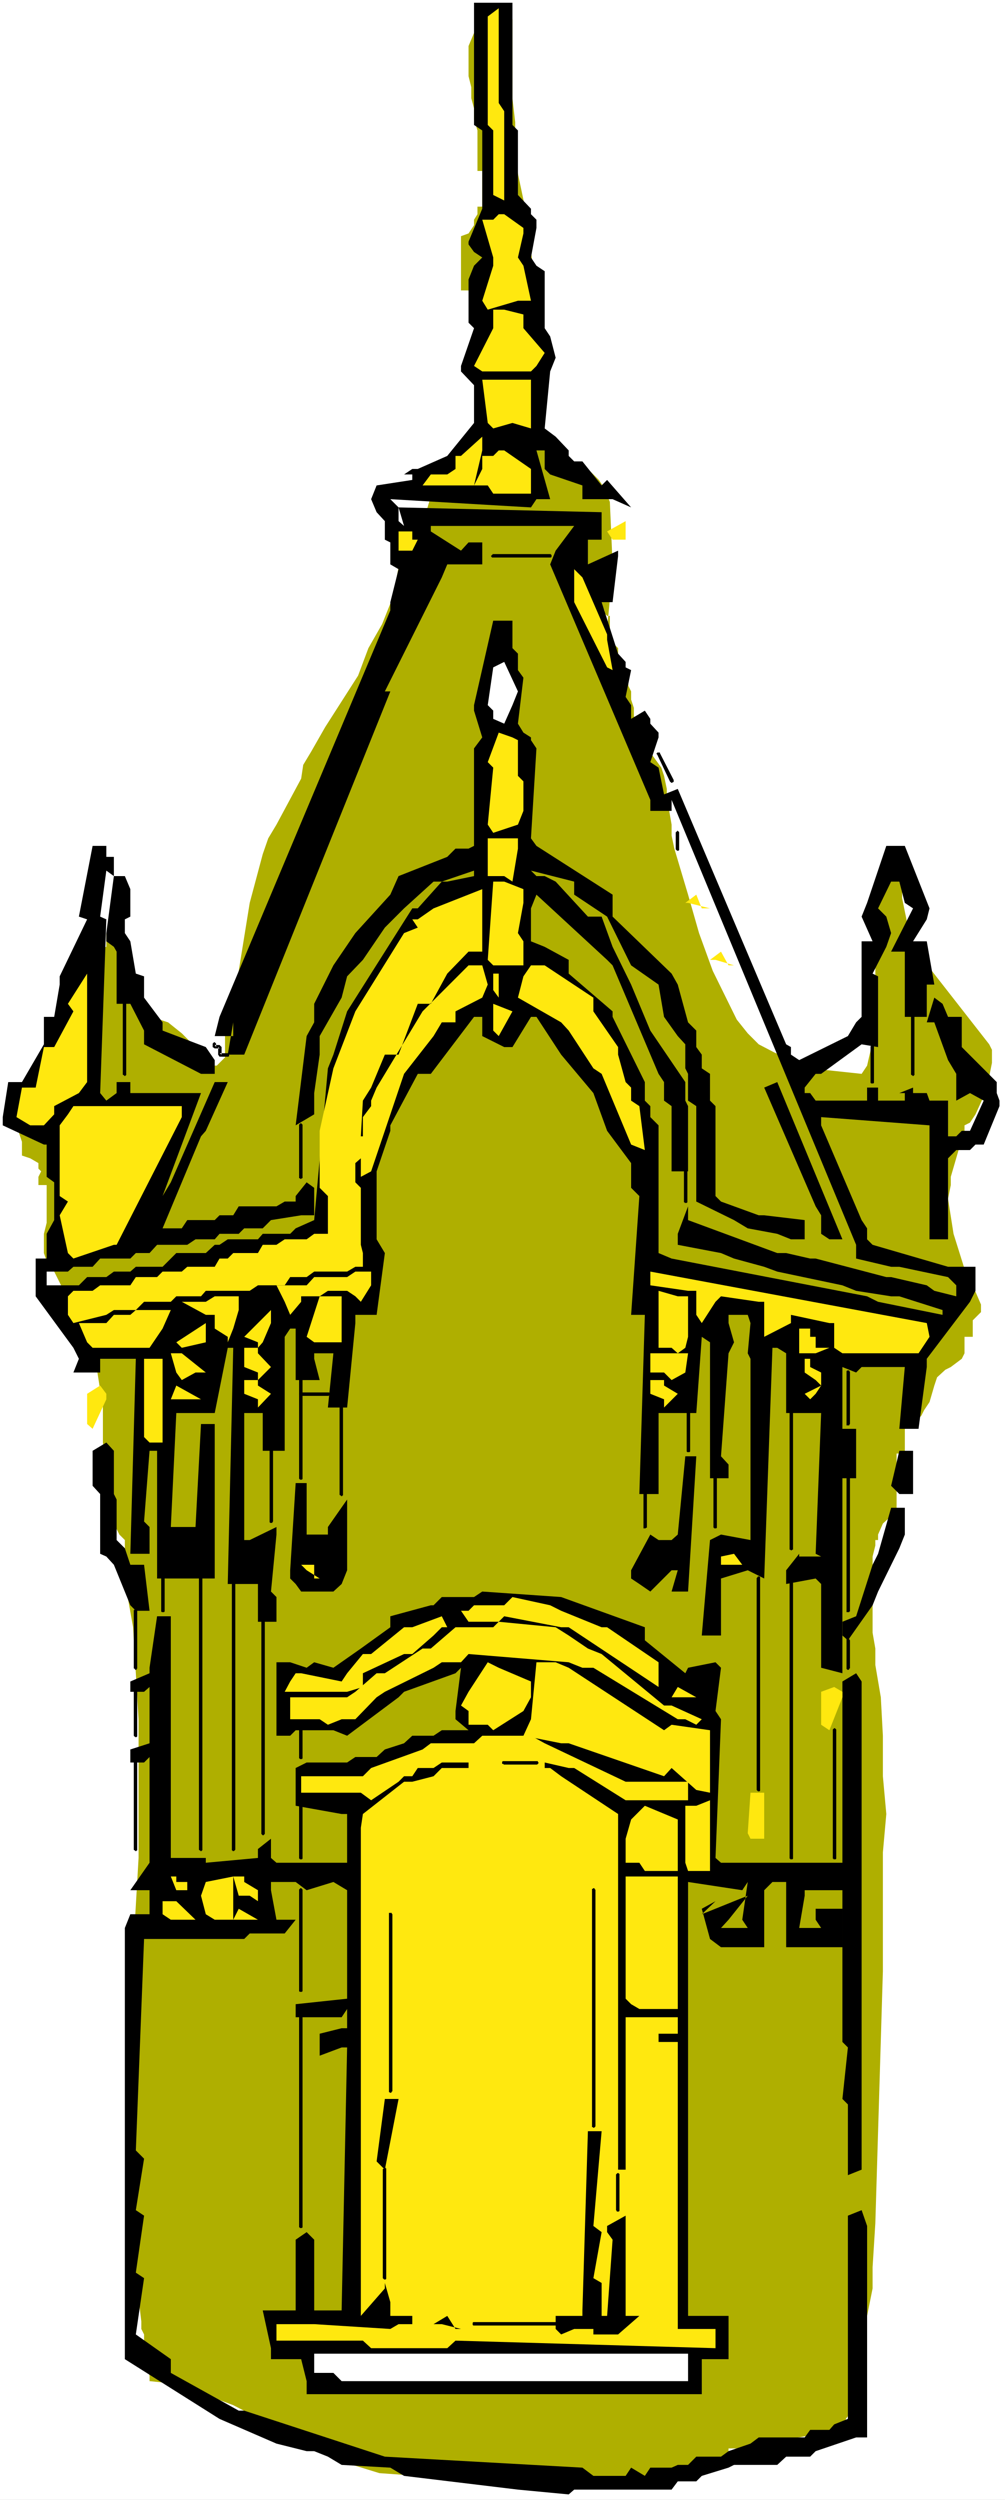
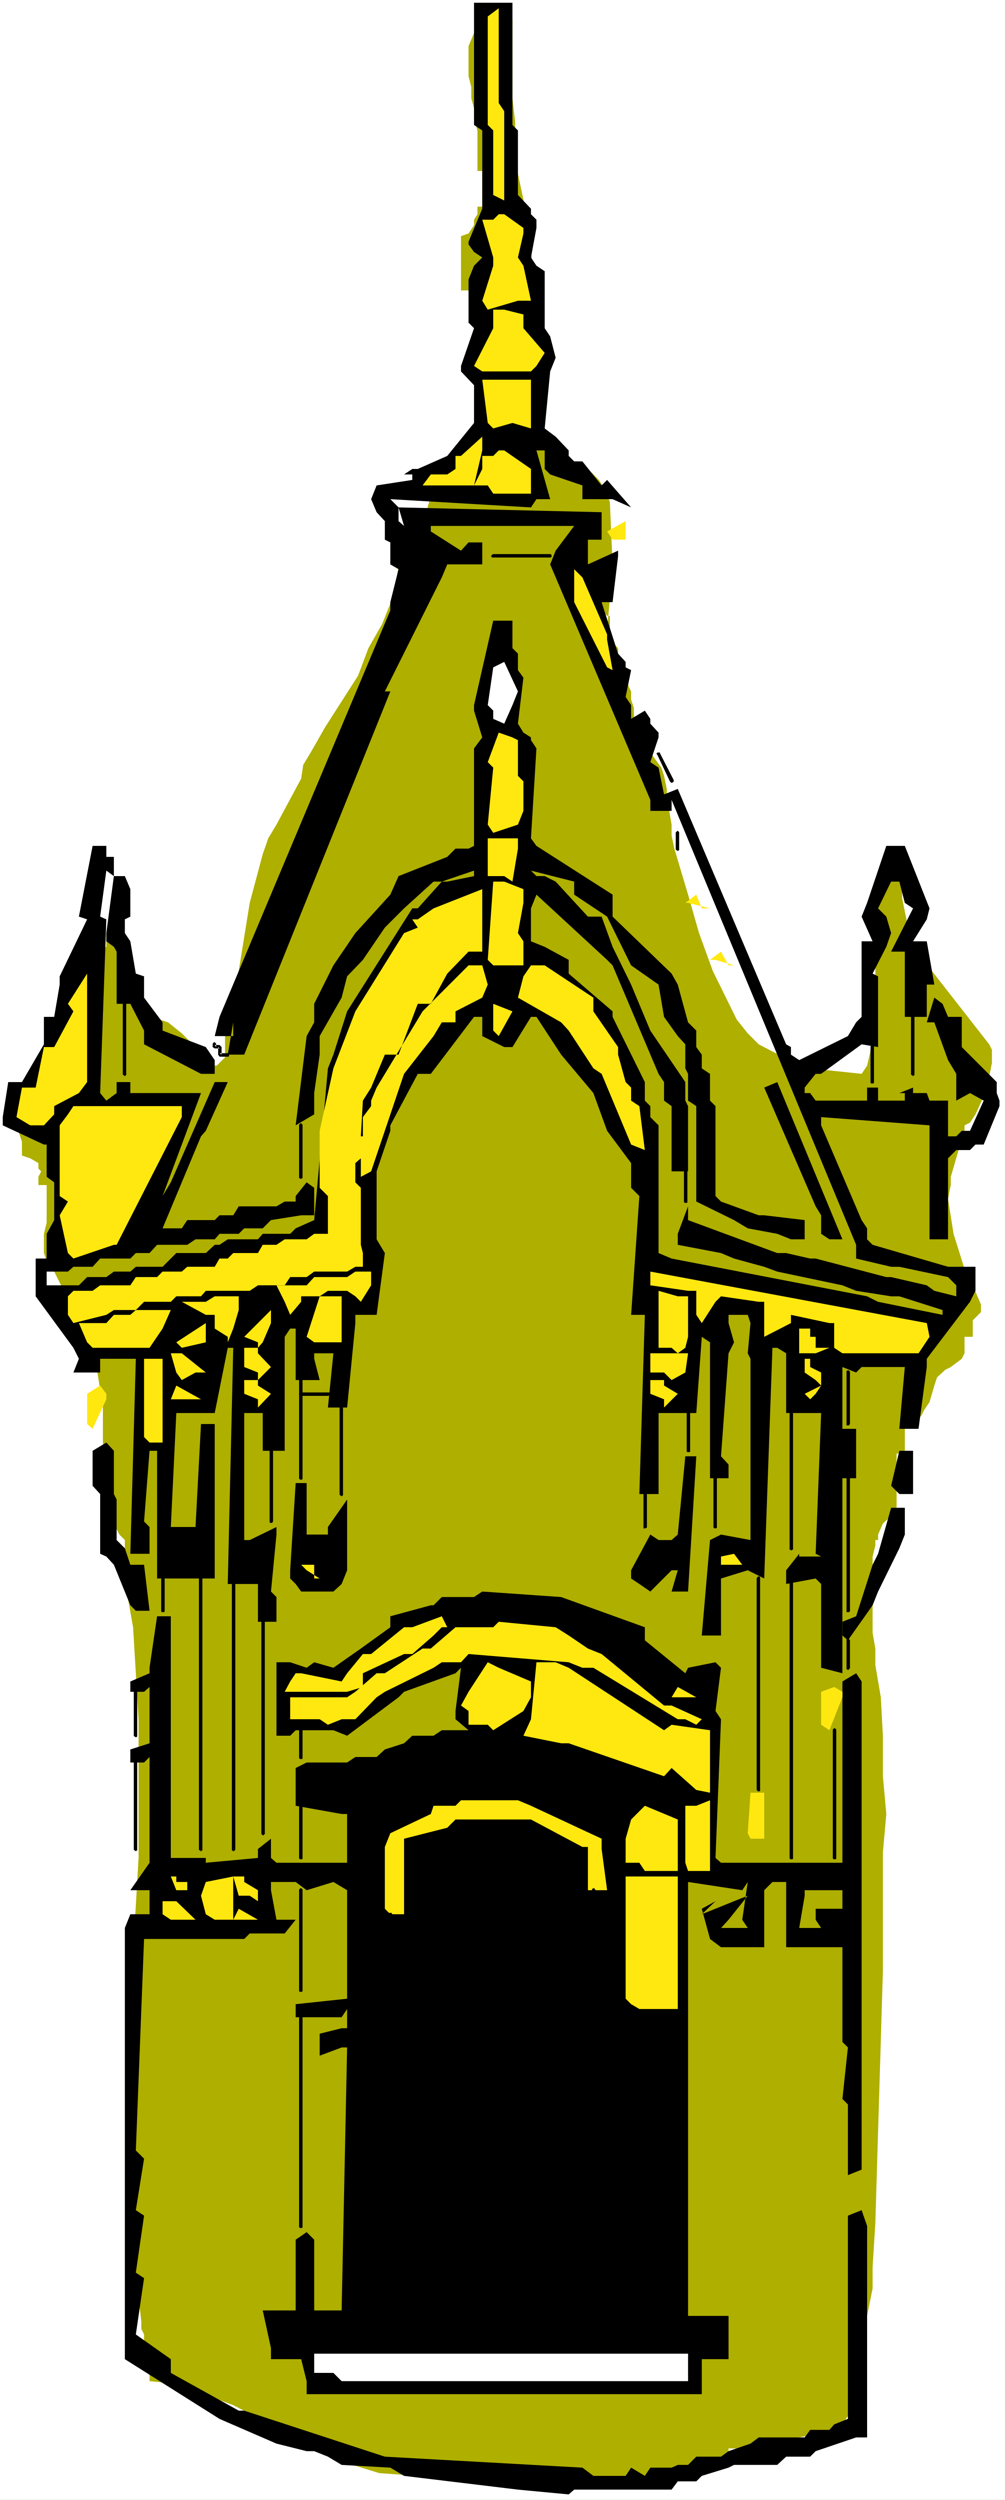
<svg xmlns="http://www.w3.org/2000/svg" xmlns:ns1="http://sodipodi.sourceforge.net/DTD/sodipodi-0.dtd" xmlns:ns2="http://www.inkscape.org/namespaces/inkscape" version="1.0" width="62.62mm" height="155.668mm" id="svg121" ns1:docname="Chapel.wmf">
  <rect width="100%" height="100%" fill="#808080" stroke="none" />
  <ns1:namedview id="namedview121" pagecolor="#ffffff" bordercolor="#000000" borderopacity="0.25" ns2:showpageshadow="2" ns2:pageopacity="0.0" ns2:pagecheckerboard="0" ns2:deskcolor="#d1d1d1" ns2:document-units="mm" />
  <defs id="defs1">
    <pattern id="WMFhbasepattern" patternUnits="userSpaceOnUse" width="6" height="6" x="0" y="0" />
  </defs>
  <path style="fill:#ffffff;fill-opacity:1;fill-rule:evenodd;stroke:none" d="M 0,588.353 H 236.673 V 0 H 0 Z" id="path1" />
  <path style="fill:#afaf00;fill-opacity:1;fill-rule:evenodd;stroke:none" d="m 141.681,159.006 1.292,-10.988 0.646,-6.948 0.646,-8.241 -0.646,-14.705 -1.292,-3.232 -1.292,-1.939 -1.939,-1.939 -4.362,-1.293 -1.292,-0.646 -5.17,-5.009 -3.877,-1.293 v -5.009 l 0.646,-6.464 v -6.464 l 0.646,-6.302 V 65.121 l -1.292,-12.766 -2.423,-11.473 -0.646,-5.817 V 28.763 L 120.679,23.108 V 4.525 h -2.585 l -5.17,1.939 -1.292,1.293 -1.292,3.07 v 7.11 l 0.646,2.585 v 2.585 l 0.646,2.424 v 2.585 l 0.808,2.585 v 9.534 h 1.131 v 8.403 H 112.44 v 1.778 l -0.808,1.293 v 1.293 l -1.292,1.939 -1.777,0.646 v 12.766 h 1.777 L 112.44,76.594 v 5.171 h 1.131 l 0.646,1.939 0.646,2.424 v 6.464 l -0.646,3.07 v 5.171 l -0.646,1.939 -1.939,0.646 -1.939,1.939 -3.069,7.595 -1.292,1.939 -1.939,1.293 -1.939,0.646 -1.292,4.363 -3.877,3.878 -1.131,0.646 -0.646,0.646 -0.646,7.11 -1.292,6.948 -2.585,6.464 -3.231,5.656 -2.423,6.464 -7.754,12.119 -3.231,5.656 -1.939,3.232 -0.485,3.232 -5.816,10.827 -1.939,3.232 -1.292,3.717 -3.069,11.473 -2.585,15.998 -1.292,5.171 -0.646,5.009 -1.292,5.171 v 5.009 l -1.939,1.939 h -1.939 l -1.777,-1.293 -2.585,-4.363 -1.939,-1.939 -3.231,-2.585 -1.939,-0.646 -3.716,-2.585 -1.292,-0.646 h -1.292 v -3.717 l -0.646,-1.293 v -1.939 l -0.646,-1.293 v -3.878 l -0.646,-1.778 h -1.292 l -0.646,-0.646 h -0.646 l -1.292,-0.646 -0.485,-1.939 v -1.939 5.171 l -2.1,0.485 -2.423,3.878 -3.231,12.119 -1.939,2.585 -2.585,1.939 h -0.485 v 1.939 l -1.292,1.293 v 1.131 0.646 1.939 H 9.693 l -0.646,1.293 -1.292,1.293 -1.939,3.878 -0.646,0.646 H 3.877 v 5.009 l 0.646,1.939 v 1.939 l 0.646,1.939 v 3.232 l 1.939,0.646 1.939,1.131 v 1.293 l 0.646,0.646 -0.646,1.293 v 1.939 h 1.939 v 1.939 1.939 2.585 2.424 l -0.646,2.585 v 4.525 l 0.646,1.939 h 1.292 v 0.646 l 0.485,1.778 1.939,3.878 1.292,1.939 0.646,1.293 0.646,1.293 v 6.948 h 1.939 l 3.716,8.403 1.292,8.241 v 8.241 l 0.808,5.171 v 12.119 l 1.777,1.778 1.292,2.585 1.292,1.293 v 9.695 l 1.939,10.827 0.646,10.827 0.646,10.827 v 32.641 l -1.292,22.3 -1.292,43.953 0.646,10.827 v 10.18 l 2.585,21.815 v 1.778 l 0.646,1.293 v 1.454 l 0.646,2.424 v 3.878 l 0.646,1.939 v 1.293 l 6.301,0.646 13.409,5.009 21.002,10.827 7.108,3.232 6.301,1.939 9.047,0.646 h 26.01 l 5.17,0.646 h 2.585 l 5.008,1.293 h 3.231 l 1.292,0.646 h 8.885 l 1.292,-1.293 2.585,-1.293 5.654,-0.646 9.047,-2.585 2.423,-1.293 v -1.939 h 3.231 l 16.64,-3.232 h 3.231 l 3.069,-0.485 v -1.293 l 0.646,-0.646 h 0.808 l 0.485,-0.646 v -1.293 l -0.485,0.646 v 1.293 h 1.777 l 3.231,-3.232 v -22.3 l 1.292,-6.464 v -5.009 l 0.646,-10.342 1.777,-59.304 v -27.955 l 0.808,-9.049 -0.808,-8.888 v -9.534 l -0.485,-9.049 -1.292,-7.595 v -3.878 l -0.646,-3.717 v -3.878 -3.232 -10.827 l 0.646,-2.585 v -1.293 h 0.646 v -1.293 l 1.131,-2.585 1.939,-1.778 h 1.292 V 342.088 h 1.939 v -6.948 h 1.939 l 1.939,-1.939 0.646,-1.293 1.292,-1.939 1.131,-3.878 0.646,-1.939 1.939,-1.778 1.292,-0.646 2.585,-1.939 0.646,-1.293 v -3.878 h 1.939 v -3.878 l 1.939,-1.939 v -1.778 l -1.939,-4.525 -1.939,-3.878 -2.585,-8.241 -1.292,-8.241 0.646,-3.232 v -1.939 l 2.585,-8.888 0.646,-1.939 v -1.293 l 1.292,-0.646 1.292,-1.939 2.585,-5.656 1.292,-6.464 v -3.07 l -0.646,-1.293 -17.932,-22.946 -1.292,-5.171 -1.292,-6.302 V 207.483 l -0.646,-3.232 v -2.585 l -0.646,-1.939 -3.231,4.525 -1.131,5.656 -0.646,6.464 v 21.007 l -0.646,7.756 -1.292,5.656 -1.292,1.939 -12.116,-1.293 -8.401,-3.717 -3.716,-1.939 -2.585,-2.585 -2.585,-3.232 -5.654,-11.473 -3.231,-8.888 -2.585,-9.049 -3.231,-10.827 -0.646,-3.07 v -2.585 l -1.131,-6.464 v -1.939 l -0.646,-3.07 -0.646,-1.939 -5.17,-7.11 v -1.131 l -0.646,-0.646 v -1.939 l -0.646,-1.293 v -1.939 l -0.646,-1.939 v -1.939 l -0.646,-1.293 v -1.293 l -0.646,-1.131 -1.777,-1.939 v -1.293 -3.232 l -1.939,-1.939 v -1.293 -1.293 -3.07 h -0.646 l -0.646,-0.646 v -0.646 l -0.646,-1.293 v -1.939 1.939 l -3.231,-1.939 v 1.939 l 1.939,6.302 0.646,2.585 v 3.232 l 0.646,2.585 z" id="path2" />
  <path style="fill:#000000;fill-opacity:1;fill-rule:evenodd;stroke:none" d="m 121.972,585.929 -26.818,-3.232 -3.231,-1.939 -11.47,-0.646 -3.231,-1.939 -3.231,-1.293 H 72.214 L 65.105,575.103 51.697,569.286 29.402,555.227 V 453.748 l 1.292,-3.232 h 4.523 v -8.888 3.232 h -4.523 l 4.523,-6.464 v -24.885 l -1.292,1.293 h -3.231 v -3.07 l 4.523,-1.454 v -13.25 l -1.292,1.131 h -3.231 v -2.424 l 4.523,-1.939 v -1.293 l 1.777,-12.119 h 3.231 v 56.88 h 8.239 v 1.131 l 12.278,-1.131 v -2.101 l 3.069,-2.424 v 4.525 l 1.292,1.131 h 16.64 v -11.473 h -1.292 l -10.824,-1.939 v -8.888 l 2.585,-1.293 h 9.532 l 1.939,-1.293 h 5.008 l 1.939,-1.778 4.523,-1.454 1.939,-1.778 h 5.008 l 1.939,-1.293 h 6.301 l -3.069,-2.585 v -1.939 l 1.292,-10.18 -1.292,1.293 -12.116,4.363 -1.292,1.293 -12.116,9.049 -3.231,-1.293 h -8.885 l -1.292,1.293 H 65.105 V 391.212 h 3.231 l 3.877,1.293 1.777,-1.293 4.523,1.293 6.462,-4.525 6.947,-5.009 v -2.585 l 9.532,-2.585 h 0.646 l 1.939,-1.939 h 7.593 l 1.939,-1.293 18.578,1.293 19.709,7.11 v 3.07 l 9.532,7.756 0.646,-1.293 6.462,-1.293 1.292,1.293 -1.292,10.18 1.292,1.939 -1.292,32.641 1.292,1.131 h 28.595 v -42.66 l 3.231,-1.939 1.292,1.939 v 114.891 l -3.231,1.293 v -16.644 l -1.292,-1.293 1.292,-12.119 -1.292,-1.293 v -35.712 h -8.885 v 1.293 l -1.292,7.595 h 5.17 l -1.292,-1.939 v -2.585 h 6.301 v 9.049 h -13.247 v -15.351 h -3.231 l -1.939,1.939 v 13.412 h -10.178 l -2.585,-1.939 -1.939,-7.11 3.231,-1.778 -3.231,3.07 7.593,-3.07 3.231,-1.293 -4.523,5.656 -1.777,1.939 h 6.301 l -1.292,-1.939 1.292,-8.888 -1.292,1.939 -12.763,-1.939 v 102.126 h 9.532 v 10.18 h -6.301 v 8.241 H 72.214 V 560.398 l -1.292,-5.171 h -7.108 v -2.585 l -1.939,-8.888 h 7.754 v -16.644 l 2.585,-1.778 1.777,1.778 v 16.644 h 6.462 l 1.292,-61.889 h -1.292 l -5.17,1.939 v -5.171 l 5.17,-1.293 h 1.292 v -4.525 l -1.292,1.939 H 69.629 v -3.07 l 12.116,-1.293 v -25.531 l -3.231,-1.939 -6.301,1.939 -2.585,-1.939 h -5.816 v 1.939 l 1.292,6.948 h 4.523 l -2.585,3.232 h -8.239 l -1.292,1.293 H 33.926 l -1.939,49.77 1.939,1.939 -1.939,12.119 1.939,1.293 -1.939,13.412 1.939,1.293 -1.939,13.25 8.239,5.817 v 3.232 l 15.994,8.888 h 1.292 l 33.118,10.827 46.527,2.585 2.585,1.939 h 7.593 l 1.292,-1.939 3.231,1.939 1.292,-1.939 h 5.008 l 1.454,-0.646 h 2.423 l 1.939,-1.939 h 5.816 l 1.777,-1.293 5.17,-1.778 1.939,-1.454 h 10.824 l 1.292,-1.778 h 4.523 l 1.131,-1.293 3.231,-1.293 v -47.831 l 3.231,-1.293 1.292,3.717 v 49.77 h -2.585 l -9.532,3.232 -1.292,1.293 h -5.654 l -2.1,1.939 h -10.178 l -1.292,0.646 -6.301,1.939 -1.292,1.293 h -4.362 l -1.454,1.939 h -22.94 l -1.292,1.131 z" id="path3" />
  <path style="fill:#ffffff;fill-opacity:1;fill-rule:evenodd;stroke:none" d="m 78.514,558.459 h -4.523 v -4.525 h 88.046 v 3.232 3.232 H 159.613 80.453 Z" id="path4" />
-   <path style="fill:#ffe80f;fill-opacity:1;fill-rule:evenodd;stroke:none" d="M 85.461,550.864 H 65.105 v -3.878 h 8.885 l 17.932,1.131 1.939,-1.131 h 3.231 v -1.939 h -5.17 v -3.232 l -1.292,-4.525 v 1.293 l -5.654,6.464 V 430.156 l 0.485,-3.232 9.693,-7.595 h 1.939 l 5.008,-1.293 1.939,-1.939 h 6.301 v -1.293 h -6.301 l -1.939,1.293 h -3.716 l -1.292,1.939 h -1.939 l -1.292,1.293 -6.462,4.363 -2.423,-1.778 h -14.055 v -3.878 h 14.54 l 1.939,-1.939 12.116,-4.363 1.939,-1.454 h 10.178 l 1.939,-1.778 h 11.47 l 3.231,1.778 19.063,9.049 h 14.701 v 4.363 h -14.701 l -12.116,-7.595 h -1.292 l -5.654,-1.293 v 1.293 h 1.292 l 2.585,1.939 13.409,8.888 v 83.704 h 1.777 V 474.755 h 12.278 v 3.878 h -4.523 v 1.939 h 4.523 v 67.545 h 8.885 v 4.525 l -61.228,-1.778 -1.939,1.778 H 87.399 Z" id="path5" />
  <path style="fill:#000000;fill-opacity:1;fill-rule:evenodd;stroke:none" d="m 130.857,548.117 v -3.07 h 3.069 3.231 v -1.293 l 1.292,-42.175 h 3.231 l -1.939,22.3 1.939,1.454 -1.939,10.827 1.939,1.131 v 7.756 h 1.292 l 1.292,-17.937 -1.292,-1.778 v -1.454 l 4.362,-2.424 v 3.878 19.714 h 3.231 l -5.008,4.363 h -1.292 -4.523 v -1.293 h -4.523 l -3.069,1.293 z" id="path6" />
  <path style="fill:#000000;fill-opacity:1;fill-rule:evenodd;stroke:none" d="m 104.039,546.986 h -1.939 l 3.231,-1.939 1.939,3.07 h 1.292 z" id="path7" />
  <path style="fill:#000000;fill-opacity:1;fill-rule:evenodd;stroke:none" d="m 88.692,508.689 1.939,-14.705 h 3.231 l -3.231,16.644 z" id="path8" />
  <path style="fill:#ffe80f;fill-opacity:1;fill-rule:evenodd;stroke:none" d="m 148.628,471.684 -1.292,-1.293 v -1.939 -26.824 h 3.231 9.047 v 3.232 27.955 h -3.231 -5.816 z" id="path9" />
  <path style="fill:#ffe80f;fill-opacity:1;fill-rule:evenodd;stroke:none" d="m 38.288,450.516 v -3.07 h 3.231 l 4.523,4.363 h -1.939 -3.877 z" id="path10" />
  <path style="fill:#ffe80f;fill-opacity:1;fill-rule:evenodd;stroke:none" d="m 48.466,450.516 -1.131,-4.363 1.131,-3.232 6.462,-1.293 v 3.232 6.948 H 51.697 50.566 Z" id="path11" />
-   <path style="fill:#ffe80f;fill-opacity:1;fill-rule:evenodd;stroke:none" d="m 56.22,449.223 4.523,2.585 h -1.939 -3.877 z" id="path12" />
+   <path style="fill:#ffe80f;fill-opacity:1;fill-rule:evenodd;stroke:none" d="m 56.22,449.223 4.523,2.585 h -1.939 -3.877 " id="path12" />
  <path style="fill:#ffe80f;fill-opacity:1;fill-rule:evenodd;stroke:none" d="m 90.631,449.223 v -14.543 l 1.292,-3.232 9.532,-4.525 0.646,-1.939 h 5.17 l 1.292,-1.293 h 13.409 l 3.069,1.293 16.64,7.756 v 2.424 l 1.292,9.695 h -4.523 v -10.18 h -1.292 l -12.116,-6.464 h -1.777 -15.994 l -1.939,1.939 -10.178,2.585 v 1.939 15.836 h -3.231 z" id="path13" />
  <path style="fill:#ffe80f;fill-opacity:1;fill-rule:evenodd;stroke:none" d="m 56.22,446.153 -1.292,-4.525 h 2.585 v 1.293 l 3.231,1.939 v 2.585 l -1.939,-1.293 z" id="path14" />
  <path style="fill:#ffe80f;fill-opacity:1;fill-rule:evenodd;stroke:none" d="m 41.519,444.86 -1.292,-3.232 h 1.292 v 1.293 h 2.585 v 1.939 z" id="path15" />
  <path style="fill:#ffe80f;fill-opacity:1;fill-rule:evenodd;stroke:none" d="m 150.566,438.397 h -3.231 v -3.232 -2.424 l 1.292,-4.525 3.231,-3.232 7.754,3.232 v 1.939 10.18 h -3.231 -4.523 z" id="path16" />
  <path style="fill:#ffe80f;fill-opacity:1;fill-rule:evenodd;stroke:none" d="m 161.39,438.397 v -13.412 h 2.585 l 3.231,-1.293 v 1.293 15.351 h -3.231 -1.939 z" id="path17" />
  <path style="fill:#ffe80f;fill-opacity:1;fill-rule:evenodd;stroke:none" d="m 176.091,431.448 0.646,-9.534 h 3.231 v 10.827 h -3.231 z" id="path18" />
  <path style="fill:#ffe80f;fill-opacity:1;fill-rule:evenodd;stroke:none" d="m 163.975,421.268 -5.816,-5.171 -1.777,1.939 -22.456,-7.756 h -1.777 l -8.885,-1.778 1.777,-3.878 1.292,-13.412 h 1.939 2.585 l 3.069,1.293 22.456,14.705 1.777,-1.293 9.047,1.293 v 3.07 11.635 z" id="path19" />
  <path style="fill:#ffe80f;fill-opacity:1;fill-rule:evenodd;stroke:none" d="m 114.863,405.917 h -4.523 v -3.232 l -1.777,-1.293 1.777,-3.232 4.523,-6.948 2.585,1.293 7.593,3.232 v 1.293 2.424 l -1.777,3.232 -7.108,4.525 z" id="path20" />
  <path style="fill:#ffe80f;fill-opacity:1;fill-rule:evenodd;stroke:none" d="m 193.377,405.917 v -7.756 l 3.069,-1.131 1.939,1.131 v 1.293 l -3.069,7.756 z" id="path21" />
  <path style="fill:#ffe80f;fill-opacity:1;fill-rule:evenodd;stroke:none" d="m 75.283,404.624 h -6.947 v -5.171 h 13.409 l 1.939,-1.293 5.008,-4.363 h 1.939 l 8.885,-5.817 h 1.939 l 5.816,-5.009 h 1.292 7.593 l 1.292,-1.293 13.409,1.293 3.069,1.939 4.523,3.07 3.231,1.293 14.701,12.119 h 1.777 l 7.108,3.232 -1.292,1.293 -2.585,-1.293 h -1.777 l -19.871,-12.119 h -1.292 -1.292 l -3.231,-1.293 -23.587,-1.939 -1.777,1.939 h -4.523 l -1.939,1.293 -11.47,5.656 -1.939,1.293 -5.008,5.171 h -3.231 l -3.231,1.293 z" id="path22" />
  <path style="fill:#ffe80f;fill-opacity:1;fill-rule:evenodd;stroke:none" d="m 159.613,397.029 4.362,2.424 h -1.939 -3.877 z" id="path23" />
  <path style="fill:#ffe80f;fill-opacity:1;fill-rule:evenodd;stroke:none" d="m 68.336,395.737 1.292,-1.939 h 1.292 l 9.532,1.939 1.292,-1.939 3.716,-4.525 h 1.939 l 7.754,-6.302 h 1.939 l 6.947,-2.585 1.292,2.585 h -1.292 l -1.939,1.939 -5.008,4.363 h -1.939 l -9.693,4.525 v 3.232 l -3.716,1.131 H 80.453 67.044 Z" id="path24" />
-   <path style="fill:#ffe80f;fill-opacity:1;fill-rule:evenodd;stroke:none" d="m 153.151,395.737 -19.225,-12.766 h -1.777 l -13.409,-2.585 -1.292,1.293 h -7.108 l -1.777,-2.585 h 1.777 l 1.292,-1.293 h 7.108 l 1.939,-1.939 8.885,1.939 2.585,1.293 9.532,3.878 h 1.292 l 12.116,8.241 v 2.585 3.232 z" id="path25" />
  <path style="fill:#000000;fill-opacity:1;fill-rule:evenodd;stroke:none" d="m 193.377,392.505 v -19.714 l -1.292,-1.293 -6.947,1.293 v -3.232 l 3.069,-3.878 v 0.646 h 5.17 l -1.292,-0.646 1.292,-33.126 h -8.239 v -14.058 l -2.1,-1.293 h -1.131 l -1.939,54.295 -3.877,-1.939 -6.301,1.939 v 13.412 h -4.523 l 1.939,-22.461 2.585,-1.293 6.947,1.293 v -42.66 l -0.646,-1.293 0.646,-7.11 -0.646,-1.939 h -4.523 v 1.939 l 1.292,4.525 -1.292,2.585 -1.777,24.239 1.777,1.939 v 3.232 h -4.362 v -31.995 l -1.939,-1.293 -1.292,17.937 h -8.885 v 19.068 h -4.523 l 1.292,-42.175 h -3.231 l 1.939,-27.955 -1.939,-1.939 v -5.817 l -5.654,-7.595 -3.231,-8.888 -7.593,-9.049 -5.816,-8.888 h -1.292 l -4.362,7.11 h -1.939 l -5.17,-2.585 v -4.525 h -1.939 l -10.178,13.412 h -3.069 l -6.462,12.119 v 1.293 l -3.231,9.534 v 15.998 l 1.939,3.232 -1.939,14.543 H 83.684 v 1.939 l -1.939,19.876 h -4.523 l 1.292,-12.766 h -4.523 v 1.293 l 1.292,5.009 h -5.654 v -12.119 h -1.292 l -1.292,1.939 v 26.824 h -5.17 v -8.888 h -4.362 v 29.894 h 1.292 l 6.301,-3.07 v 1.778 l -1.292,13.412 1.292,1.293 v 5.817 h -4.362 v -8.888 H 53.635 l 1.292,-55.587 H 53.635 l -3.069,15.351 h -9.047 l -1.292,26.824 h 5.816 l 1.292,-24.239 h 3.231 v 36.358 H 36.995 v -30.056 h -1.777 l -1.292,16.644 1.292,1.293 v 6.302 h -4.523 l 1.292,-45.892 h -8.401 v 3.232 h -6.301 l 1.292,-3.232 -1.292,-2.585 -8.885,-12.119 v -8.888 h 2.585 v -5.817 l 1.777,-3.232 v -8.888 l -1.777,-1.293 v -7.595 H 10.339 l -9.693,-4.525 v -1.939 L 1.939,254.668 H 5.17 l 5.17,-8.888 v -6.464 h 2.423 l 1.292,-7.595 v -1.939 l 6.462,-13.412 -1.939,-0.646 3.231,-16.644 h 3.231 v 2.585 h 1.777 v 4.525 h 2.585 l 1.292,3.07 v 6.464 l -1.292,0.646 v 3.232 l 1.292,1.939 1.292,7.595 1.939,0.646 v 5.009 l 4.362,5.817 v 1.939 l 10.178,3.878 2.1,3.07 v 3.232 h -3.231 l -13.409,-6.948 v -3.232 l -3.231,-6.302 h -3.231 v -12.281 l -0.646,-1.131 -1.777,-1.293 v -1.939 l 1.777,-13.412 -1.777,-1.293 v -1.939 1.939 l -1.454,10.827 1.454,0.646 -1.454,40.883 1.454,1.778 2.423,-1.778 v -2.585 h 3.231 v 2.585 h 16.64 l -9.047,24.239 1.939,-3.232 10.339,-23.592 h 3.069 l -5.17,11.473 -1.131,1.293 -9.047,21.653 h 4.523 l 1.292,-1.939 h 6.462 l 1.131,-1.131 h 3.231 l 1.292,-2.101 h 8.885 l 1.939,-1.131 h 2.585 v -1.293 l 2.585,-3.232 1.777,1.293 v 6.464 h -3.069 l -7.108,1.131 -1.939,1.939 h -4.362 l -1.292,1.293 H 51.697 l -1.131,1.293 H 46.042 l -1.939,1.293 h -7.108 l -1.777,1.939 H 31.987 l -1.292,1.293 h -7.108 l -1.777,1.939 h -4.523 l -1.292,1.131 h -5.008 v 3.232 h 7.593 l 1.939,-1.939 h 4.523 l 1.777,-1.293 h 3.877 l 1.292,-1.131 h 6.301 l 3.231,-3.232 h 6.947 l 2.1,-1.939 h 1.131 l 1.939,-1.293 h 7.108 l 1.131,-1.293 h 6.462 l 1.292,-1.293 4.362,-1.939 3.231,-35.712 1.292,-3.232 3.231,-10.18 15.347,-24.239 h 1.292 l 5.654,-6.302 h 1.292 l 6.301,-1.293 v -1.293 l -7.593,2.585 h -1.939 l -6.947,6.302 -4.523,4.525 -5.17,7.595 -3.716,3.878 -1.292,5.009 -5.17,9.049 v 4.363 l -1.292,9.049 v 5.009 l -4.362,2.585 2.585,-21.007 1.777,-3.232 v -4.363 l 4.523,-9.049 5.17,-7.595 8.239,-9.049 1.939,-4.363 11.47,-4.525 1.939,-1.939 h 3.069 l 1.292,-0.646 v -22.946 l 1.939,-2.585 -1.939,-6.302 v -1.293 l 4.523,-19.876 h 4.523 v 6.464 l 1.292,1.293 v 3.878 l 1.292,1.778 -1.292,10.827 1.292,2.101 1.777,1.131 v 0.646 l 1.292,1.939 -1.292,21.168 1.292,1.778 17.932,11.473 v 5.171 l 13.893,13.412 1.454,2.585 2.423,8.888 1.939,1.939 v 3.878 l 1.292,1.778 v 3.232 l 1.939,1.293 v 6.302 l 1.292,1.293 v 21.168 l 1.292,1.293 8.885,3.232 h 1.292 l 9.532,1.131 v 4.525 h -3.231 l -3.231,-1.293 -6.947,-1.293 -3.231,-1.939 -8.885,-4.363 v -22.461 l -1.939,-1.293 v -6.302 l -0.646,-1.293 v -5.656 l -1.777,-1.939 -3.231,-4.525 -1.292,-7.595 -6.462,-4.525 -5.654,-11.473 -7.754,-5.171 V 207.483 l -10.178,-2.585 1.292,1.293 h 1.939 l 2.585,1.293 7.593,8.241 h 3.231 l 2.585,7.11 4.362,8.888 4.523,10.827 8.239,12.119 v 4.363 l 0.646,1.293 v 15.351 h -3.877 v -15.351 l -1.777,-1.293 v -4.363 l -1.292,-1.939 -10.824,-25.531 -1.292,-1.293 -16.64,-15.351 -1.292,3.232 v 7.756 l 3.231,1.293 5.654,3.07 v 3.232 l 10.339,8.888 v 1.293 l 7.593,15.351 v 4.363 l 1.292,1.293 v 2.585 l 1.939,1.939 v 30.056 l 3.069,1.293 46.042,8.888 2.585,1.293 15.186,3.07 v -1.131 l -10.178,-3.232 h -1.939 l -8.239,-1.293 -3.231,-1.293 -15.347,-3.232 -3.069,-1.131 -7.108,-1.939 -3.069,-1.293 -10.178,-1.939 v -2.585 l 2.423,-6.464 v 3.232 l 21.002,7.756 h 2.1 l 5.654,1.293 h 1.292 l 16.64,4.363 h 1.131 l 8.401,1.939 1.777,1.293 5.17,1.293 v -2.585 l -1.939,-1.939 -11.47,-2.424 h -1.939 l -8.239,-1.939 V 292.965 L 158.159,188.254 v 2.585 h -5.008 v -2.585 l -23.587,-55.426 1.292,-3.232 4.362,-5.817 h -33.764 v 1.293 l 7.108,4.525 1.777,-1.939 h 3.231 v 5.171 h -8.239 l -1.292,3.07 -13.409,26.824 h 1.292 l -34.411,85.482 H 53.635 l 1.292,-7.595 v 3.232 h -4.362 l 1.131,-4.525 40.226,-95.662 v -1.939 l 1.939,-7.756 -1.939,-1.131 v -5.171 l -1.292,-0.646 v -4.363 l -1.939,-2.101 -1.292,-3.07 1.292,-3.232 8.401,-1.293 v -1.293 h -1.939 l 1.939,-1.293 h 1.292 l 6.947,-3.07 6.301,-7.756 v -8.888 l -3.069,-3.232 v -1.293 l 3.069,-8.888 -1.292,-1.293 v -10.18 l 1.292,-3.232 1.939,-1.939 -1.939,-1.293 -1.292,-1.778 V 56.88 L 113.571,49.124 V 30.702 l -1.939,-1.293 V 0.646 h 4.523 V 29.41 l 1.292,1.293 -1.292,6.302 1.292,1.293 v 7.595 -19.714 l -1.292,-1.939 V 0.646 h 4.523 V 29.41 l 1.292,1.293 v 15.19 l 3.069,3.232 v 1.293 l 1.292,1.293 v 1.939 l -1.292,6.948 1.292,1.939 1.939,1.293 v 13.412 l 1.292,1.939 1.292,5.009 -1.292,3.232 -1.292,13.412 2.585,1.939 3.069,3.232 v 1.293 l 1.292,1.293 h 1.939 l 4.523,5.656 1.292,-1.293 5.654,6.464 -4.362,-1.939 h -7.108 v -3.232 l -7.593,-2.585 -1.292,-1.293 v -4.363 h -1.939 l 3.231,11.473 h -3.231 l -1.292,1.939 -33.118,-1.939 1.939,1.939 1.292,4.363 -1.292,-1.131 v -3.232 l 47.819,1.131 v 6.464 h -3.231 v 6.948 -1.131 l 7.108,-3.232 v 1.293 l -1.292,10.827 h -2.585 l 3.877,12.119 1.777,1.939 v 1.293 l 1.292,0.646 -1.292,6.302 1.292,1.939 v 3.232 l 3.231,-1.939 1.292,1.939 v 1.131 l 1.939,2.101 v 1.131 l -1.939,5.817 1.939,1.293 1.292,6.302 3.231,-1.293 25.525,60.112 1.131,0.646 v 1.778 l 1.939,1.293 11.47,-5.656 1.939,-3.232 1.292,-1.293 v -17.775 h 2.585 l -2.585,-5.817 1.292,-3.232 4.523,-13.412 h 4.362 l 5.816,14.705 -0.646,2.585 -3.231,5.171 h 3.231 l 1.777,10.18 h -1.777 v 7.595 h -5.17 v -15.351 h -3.231 l 5.17,-10.18 -1.939,-1.293 -1.292,-5.009 h -1.939 l -3.069,6.302 1.939,1.939 1.131,3.878 -1.131,3.232 -3.231,6.302 1.292,0.646 v 16.644 l -3.877,-0.646 -9.532,6.948 h -1.292 l -2.585,3.232 v 1.293 h 1.292 l 1.292,1.778 h 12.116 v -3.07 h 2.585 v 3.07 h 6.301 v -1.778 h -1.292 l 3.231,-1.293 v 1.293 h 3.231 l 0.646,1.778 h 4.362 v 8.403 h 1.939 l 1.292,-1.293 h 1.939 l 3.231,-7.11 -3.231,-1.778 -3.231,1.778 v -6.302 l -1.939,-3.232 -3.231,-8.888 h -1.777 l 1.777,-5.817 1.939,1.454 1.292,3.07 h 3.231 v 7.11 l 8.239,8.241 v 2.585 l 0.646,1.778 v 1.293 l -3.716,9.049 h -1.939 l -1.292,1.293 h -3.231 l -1.939,1.939 v 19.068 h -4.362 v -26.824 l -25.525,-1.939 v 1.939 l 9.532,22.3 1.292,1.939 v 2.585 l 1.292,1.293 17.771,5.171 h 6.462 v 5.656 l -1.292,2.585 -10.178,13.412 v 1.939 l -1.939,14.543 h -4.523 l 1.292,-14.543 h -10.178 l -1.292,1.293 -3.231,-1.293 v 14.543 h 3.231 v 11.635 h -3.231 v 45.892 z" id="path26" />
  <path style="fill:#000000;fill-opacity:1;fill-rule:evenodd;stroke:none" d="m 198.386,384.91 v -3.232 l 3.231,-1.293 3.877,-12.119 1.292,-2.585 3.069,-10.827 h 3.231 v 6.302 l -1.292,3.232 -5.008,10.18 -1.292,3.232 -5.816,8.241 z" id="path27" />
  <path style="fill:#000000;fill-opacity:1;fill-rule:evenodd;stroke:none" d="m 30.695,377.8 -3.877,-9.534 -1.777,-1.939 -1.454,-0.646 v -1.293 -12.766 l -1.777,-1.939 v -8.241 l 3.231,-1.939 1.777,1.939 v 1.293 8.888 l 0.646,1.293 v 9.534 l 1.939,1.939 1.292,3.878 h 3.231 l 1.292,10.827 H 31.987 Z" id="path28" />
  <path style="fill:#000000;fill-opacity:1;fill-rule:evenodd;stroke:none" d="m 69.629,372.791 -1.292,-1.293 v -1.939 l 1.292,-20.522 h 2.585 v 12.119 h 1.777 3.231 v -1.778 l 4.523,-6.464 v 1.939 14.705 l -1.292,3.232 -1.939,1.778 h -1.292 -6.301 z" id="path29" />
  <path style="fill:#000000;fill-opacity:1;fill-rule:evenodd;stroke:none" d="m 150.566,372.791 -1.939,-1.293 v -1.939 l 4.523,-8.403 1.939,1.293 h 3.069 l 1.454,-1.293 1.777,-18.421 h 2.585 l -1.939,31.833 h -3.877 l 1.454,-5.009 h -1.454 l -5.008,5.009 z" id="path30" />
  <path style="fill:#ffe80f;fill-opacity:1;fill-rule:evenodd;stroke:none" d="m 72.214,369.559 -1.292,-1.293 h 3.069 v 3.232 h 1.292 z" id="path31" />
  <path style="fill:#ffe80f;fill-opacity:1;fill-rule:evenodd;stroke:none" d="m 57.512,365.681 -1.292,2.585 z" id="path32" />
  <path style="fill:#ffe80f;fill-opacity:1;fill-rule:evenodd;stroke:none" d="m 171.568,366.327 1.292,-0.646 z" id="path33" />
  <path style="fill:#ffe80f;fill-opacity:1;fill-rule:evenodd;stroke:none" d="m 174.799,368.266 h -5.008 v -1.939 l 3.069,-0.646 z" id="path34" />
  <path style="fill:#ffe80f;fill-opacity:1;fill-rule:evenodd;stroke:none" d="m 75.283,365.681 1.939,-1.293 z" id="path35" />
  <path style="fill:#ffe80f;fill-opacity:1;fill-rule:evenodd;stroke:none" d="m 42.811,359.379 1.292,-1.293 z" id="path36" />
  <path style="fill:#000000;fill-opacity:1;fill-rule:evenodd;stroke:none" d="m 209.856,349.683 1.939,-8.241 h 3.231 v 10.18 h -3.231 z" id="path37" />
  <path style="fill:#ffe80f;fill-opacity:1;fill-rule:evenodd;stroke:none" d="m 33.926,338.21 v -18.421 h 4.362 v 19.714 h -3.069 z" id="path38" />
  <path style="fill:#ffe80f;fill-opacity:1;fill-rule:evenodd;stroke:none" d="m 20.517,335.14 v -7.11 l 3.069,-1.939 1.454,1.939 v 1.293 l -3.231,6.948 z" id="path39" />
  <path style="fill:#ffe80f;fill-opacity:1;fill-rule:evenodd;stroke:none" d="m 41.519,326.091 5.816,3.232 H 46.042 40.226 Z" id="path40" />
  <path style="fill:#ffe80f;fill-opacity:1;fill-rule:evenodd;stroke:none" d="m 57.512,328.03 v -3.232 h 3.231 v 1.293 l 3.069,1.939 -3.069,3.232 v -1.939 z" id="path41" />
  <path style="fill:#ffe80f;fill-opacity:1;fill-rule:evenodd;stroke:none" d="m 153.151,328.03 v -3.232 h 3.231 v 1.293 l 3.231,1.939 -3.231,3.232 v -1.939 z" id="path42" />
  <path style="fill:#ffe80f;fill-opacity:1;fill-rule:evenodd;stroke:none" d="m 189.5,328.03 3.877,-1.939 -1.292,1.939 -1.292,1.293 z" id="path43" />
  <path style="fill:#ffe80f;fill-opacity:1;fill-rule:evenodd;stroke:none" d="m 41.519,323.021 -1.292,-4.525 h 2.585 l 5.654,4.525 H 46.042 l -3.231,1.778 z" id="path44" />
  <path style="fill:#ffe80f;fill-opacity:1;fill-rule:evenodd;stroke:none" d="m 156.382,323.021 h -3.231 v -4.525 h 8.885 l -0.646,4.525 -3.231,1.778 z" id="path45" />
  <path style="fill:#ffe80f;fill-opacity:1;fill-rule:evenodd;stroke:none" d="m 189.5,323.021 v -3.232 h 1.292 v 1.939 l 2.585,1.293 v 3.07 l -1.292,-1.293 z" id="path46" />
  <path style="fill:#ffe80f;fill-opacity:1;fill-rule:evenodd;stroke:none" d="m 57.512,321.728 v -4.525 h 3.231 v 1.293 l 3.069,3.232 -3.069,3.07 v -1.778 z" id="path47" />
  <path style="fill:#ffe80f;fill-opacity:1;fill-rule:evenodd;stroke:none" d="m 192.085,318.496 h -3.877 v -2.585 -3.232 h 2.585 v 1.939 h 1.292 v 2.585 h 3.231 z" id="path48" />
  <path style="fill:#ffe80f;fill-opacity:1;fill-rule:evenodd;stroke:none" d="m 158.159,317.203 h -3.069 v -2.585 -10.827 l 4.523,1.293 h 2.423 v 3.232 6.302 l -0.646,2.585 -1.777,1.293 z" id="path49" />
  <path style="fill:#ffe80f;fill-opacity:1;fill-rule:evenodd;stroke:none" d="m 196.447,317.203 v -5.817 h -1.131 l -9.047,-1.939 v 1.939 l -6.301,3.232 v -3.232 -5.009 h -1.292 l -8.885,-1.293 -1.292,1.293 -3.231,5.009 -1.292,-1.939 v -5.656 h -1.939 l -8.885,-1.293 v -3.232 l 65.105,12.119 0.646,3.232 -2.585,3.878 h -1.292 -16.64 z" id="path50" />
  <path style="fill:#ffe80f;fill-opacity:1;fill-rule:evenodd;stroke:none" d="m 20.517,315.911 -1.939,-4.525 h 1.939 4.523 l 1.777,-1.939 h 3.877 l 1.292,-1.131 h 8.239 l -1.939,4.363 -3.069,4.525 H 33.926 21.809 Z" id="path51" />
  <path style="fill:#ffe80f;fill-opacity:1;fill-rule:evenodd;stroke:none" d="m 41.519,315.911 6.947,-4.525 v 4.525 l -5.654,1.293 z" id="path52" />
  <path style="fill:#ffe80f;fill-opacity:1;fill-rule:evenodd;stroke:none" d="m 57.512,314.618 6.301,-6.302 v 3.07 l -1.939,4.525 -1.131,1.293 v -1.293 z" id="path53" />
  <path style="fill:#ffe80f;fill-opacity:1;fill-rule:evenodd;stroke:none" d="m 72.214,314.618 3.069,-9.534 h 1.939 3.231 v 3.232 7.595 h -3.231 -3.231 z" id="path54" />
  <path style="fill:#ffe80f;fill-opacity:1;fill-rule:evenodd;stroke:none" d="m 50.566,312.679 v -3.232 h -2.1 l -5.654,-3.07 h 1.292 4.362 l 2.1,-1.293 h 5.654 v 3.232 l -1.292,4.363 -1.292,3.232 v -1.293 z" id="path55" />
  <path style="fill:#ffe80f;fill-opacity:1;fill-rule:evenodd;stroke:none" d="m 15.994,309.447 v -4.363 l 1.292,-1.293 h 4.523 l 1.777,-1.293 h 7.108 l 1.292,-1.939 h 5.008 l 1.292,-1.293 h 4.523 l 1.292,-1.131 h 6.462 l 1.131,-1.939 h 1.939 l 1.292,-1.293 h 5.816 l 1.131,-1.939 h 3.231 l 1.939,-1.293 h 5.17 l 1.777,-1.293 h 3.231 v -8.888 l -1.939,-1.939 v -13.412 l 3.231,-14.705 5.17,-13.412 11.47,-18.421 3.231,-1.293 -1.292,-1.939 h 1.292 l 3.716,-2.585 11.47,-4.525 v 14.705 h -3.231 l -5.008,5.171 -3.877,7.11 h -3.069 l -4.523,11.958 h -3.231 l -3.231,7.756 -1.939,3.07 -0.485,8.403 h 0.485 v -4.525 l 1.939,-2.585 v -1.293 l 1.292,-3.07 10.824,-17.937 10.824,-10.827 h 3.231 l 1.292,4.525 -1.292,3.07 -6.301,3.232 v 2.585 h -3.231 l -1.939,3.232 -6.947,8.888 -7.754,22.946 -2.423,1.293 v -4.363 l -1.292,1.131 v 4.525 l 1.292,1.293 v 13.412 l 0.485,1.939 v 3.232 H 83.684 l -1.939,1.131 h -7.754 l -1.777,1.293 h -3.877 l -1.292,1.939 h -6.301 l -1.939,1.293 h -10.339 l -1.131,1.293 h -5.816 l -1.292,1.293 h -6.301 l -1.939,1.939 h -5.17 l -1.777,1.131 -7.754,1.939 z" id="path56" />
  <path style="fill:#ffe80f;fill-opacity:1;fill-rule:evenodd;stroke:none" d="m 67.044,306.377 -1.939,-3.878 h 3.231 3.877 l 1.777,-1.939 h 7.754 l 1.939,-1.293 h 3.716 v 3.232 l -2.423,3.878 -1.292,-1.293 -1.939,-1.293 h -1.292 -3.231 l -1.939,1.293 h -4.362 v 1.293 l -2.585,3.07 z" id="path57" />
  <path style="fill:#ffe80f;fill-opacity:1;fill-rule:evenodd;stroke:none" d="m 57.512,303.791 -1.292,2.585 z" id="path58" />
  <path style="fill:#ffe80f;fill-opacity:1;fill-rule:evenodd;stroke:none" d="m 15.994,294.904 -1.939,-8.888 1.939,-3.232 -1.939,-1.293 v -1.939 -14.705 l 1.939,-2.585 1.292,-1.939 h 1.292 24.233 v 2.585 L 27.464,292.965 h -0.646 l -9.532,3.232 z" id="path59" />
  <path style="fill:#000000;fill-opacity:1;fill-rule:evenodd;stroke:none" d="m 193.377,290.379 v -4.363 l -1.292,-2.101 -12.116,-27.955 3.069,-1.293 15.347,37.004 h -3.069 z" id="path60" />
  <path style="fill:#ffe80f;fill-opacity:1;fill-rule:evenodd;stroke:none" d="m 148.628,269.372 -6.947,-16.644 -1.939,-1.293 -5.816,-8.888 -1.777,-1.939 -10.178,-5.817 1.292,-5.009 1.777,-2.585 h 3.231 l 11.47,7.595 v 3.232 l 5.816,8.403 v 1.778 l 1.777,6.464 1.292,1.293 v 3.07 l 1.939,1.293 1.292,10.342 z" id="path61" />
  <path style="fill:#ffe80f;fill-opacity:1;fill-rule:evenodd;stroke:none" d="m 3.877,262.909 1.292,-6.948 h 3.231 l 1.939,-9.534 h 2.423 l 4.523,-8.403 -1.292,-1.778 4.523,-7.11 v 0.646 24.885 l -1.939,2.585 -5.816,3.07 v 1.939 l -2.423,2.585 H 7.108 Z" id="path62" />
  <path style="fill:#ffe80f;fill-opacity:1;fill-rule:evenodd;stroke:none" d="m 116.156,242.548 v -6.302 l 4.523,1.778 -3.231,5.817 z" id="path63" />
-   <path style="fill:#ffe80f;fill-opacity:1;fill-rule:evenodd;stroke:none" d="m 116.156,233.014 v -3.878 h 1.292 v 5.656 z" id="path64" />
  <path style="fill:#ffe80f;fill-opacity:1;fill-rule:evenodd;stroke:none" d="m 114.863,225.904 1.292,-18.421 h 2.585 l 4.523,1.778 v 3.232 l -1.292,7.11 1.292,1.939 v 5.656 h -2.585 -4.523 z" id="path65" />
  <path style="fill:#ffe80f;fill-opacity:1;fill-rule:evenodd;stroke:none" d="m 168.498,225.904 h -1.292 l 2.585,-1.939 1.777,3.232 h 1.292 z" id="path66" />
  <path style="fill:#ffe80f;fill-opacity:1;fill-rule:evenodd;stroke:none" d="m 162.036,212.492 h -0.646 l 2.585,-1.939 1.292,3.232 h 1.939 z" id="path67" />
  <path style="fill:#ffe80f;fill-opacity:1;fill-rule:evenodd;stroke:none" d="m 118.741,206.19 h -3.877 v -3.232 -5.656 h 2.585 4.523 v 2.424 l -1.292,7.756 z" id="path68" />
  <path style="fill:#ffe80f;fill-opacity:1;fill-rule:evenodd;stroke:none" d="m 114.863,194.071 1.292,-13.412 -1.292,-1.293 2.585,-6.948 3.231,1.131 1.292,0.646 v 1.939 6.464 l 1.292,1.293 v 6.948 l -1.292,3.232 -5.816,1.939 z" id="path69" />
  <path style="fill:#ffffff;fill-opacity:1;fill-rule:evenodd;stroke:none" d="m 116.156,169.186 v -1.939 l -1.292,-1.293 1.292,-8.888 2.585,-1.293 3.231,6.948 -1.292,3.232 -1.939,4.363 z" id="path70" />
  <path style="fill:#ffe80f;fill-opacity:1;fill-rule:evenodd;stroke:none" d="m 142.973,157.067 -7.754,-15.351 v -1.293 -6.464 l 1.939,1.939 5.816,13.412 v 1.293 l 1.292,7.11 z" id="path71" />
  <path style="fill:#ffe80f;fill-opacity:1;fill-rule:evenodd;stroke:none" d="m 133.926,133.959 1.292,-1.131 z" id="path72" />
-   <path style="fill:#ffe80f;fill-opacity:1;fill-rule:evenodd;stroke:none" d="m 93.862,129.596 v -4.525 h 3.231 v 1.939 h 1.292 l -1.292,2.585 z" id="path73" />
  <path style="fill:#ffe80f;fill-opacity:1;fill-rule:evenodd;stroke:none" d="m 142.973,125.072 4.362,-2.424 v 4.363 h -3.069 z" id="path74" />
  <path style="fill:#ffe80f;fill-opacity:1;fill-rule:evenodd;stroke:none" d="m 133.926,117.477 1.292,-1.293 z" id="path75" />
  <path style="fill:#ffe80f;fill-opacity:1;fill-rule:evenodd;stroke:none" d="m 114.863,114.245 h -3.231 l 1.939,-3.878 v -3.07 h 2.585 l 1.292,-1.293 h 1.292 l 6.301,4.363 v 1.293 4.525 h -3.069 -5.816 z" id="path76" />
  <path style="fill:#ffe80f;fill-opacity:1;fill-rule:evenodd;stroke:none" d="m 101.454,111.659 h 3.877 l 1.939,-1.293 v -3.07 h 1.292 l 5.008,-4.525 v 3.232 l -1.939,8.241 h -3.069 -9.047 z" id="path77" />
  <path style="fill:#ffe80f;fill-opacity:1;fill-rule:evenodd;stroke:none" d="m 114.863,99.54 -1.292,-10.18 h 2.585 8.885 v 2.585 8.888 l -4.362,-1.293 -4.523,1.293 z" id="path78" />
  <path style="fill:#ffe80f;fill-opacity:1;fill-rule:evenodd;stroke:none" d="m 111.632,86.128 4.523,-8.888 v -1.293 -3.07 h 2.585 l 4.523,1.131 v 3.232 l 5.008,5.817 -1.939,3.07 -1.292,1.293 h -1.777 -9.693 z" id="path79" />
  <path style="fill:#ffe80f;fill-opacity:1;fill-rule:evenodd;stroke:none" d="m 113.571,70.777 2.585,-8.241 v -1.939 l -2.585,-8.888 h 2.585 l 1.292,-1.293 h 1.292 l 4.523,3.232 v 1.293 l -1.292,5.656 1.292,1.939 1.777,8.241 h -3.069 l -7.108,2.101 z" id="path80" />
  <path style="fill:#ffe80f;fill-opacity:1;fill-rule:evenodd;stroke:none" d="M 116.156,45.892 V 30.702 l -1.292,-1.293 V 3.878 L 117.448,1.939 V 24.239 l 1.292,1.939 v 21.007 z" id="path81" />
  <path style="fill:#000000;fill-opacity:1;fill-rule:evenodd;stroke:none" d="m 111.632,546.501 v 0 h -0.162 l -0.162,0.162 v 0 0.162 0.162 0.162 0 l 0.162,0.162 h 0.162 19.225 0.162 l 0.162,-0.162 v -0.162 -0.162 -0.162 0 l -0.162,-0.162 h -0.162 v 0 z" id="path82" />
  <path style="fill:#000000;fill-opacity:1;fill-rule:evenodd;stroke:none" d="m 90.146,536.159 v 0 l 0.162,0.162 v 0 l 0.162,0.162 v 0 h 0.323 v 0 l 0.162,-0.162 v -0.162 -25.693 0 -0.162 h -0.162 v -0.162 h -0.323 v 0.162 h -0.162 v 0.162 h -0.162 v 0.162 z" id="path83" />
  <path style="fill:#000000;fill-opacity:1;fill-rule:evenodd;stroke:none" d="m 70.437,523.878 v 0.162 0.162 h 0.162 v 0.162 h 0.162 0.162 0.162 l 0.162,-0.162 V 524.04 474.755 474.593 h -0.162 v -0.162 h -0.162 -0.162 -0.162 v 0.162 h -0.162 v 0.162 0 z" id="path84" />
  <path style="fill:#000000;fill-opacity:1;fill-rule:evenodd;stroke:none" d="m 145.073,520.162 v 0 l 0.162,0.162 v 0.162 h 0.162 v 0 h 0.162 0.162 l 0.162,-0.162 v -0.162 -8.403 -0.162 h -0.162 v -0.162 h -0.162 -0.162 v 0 l -0.162,0.162 v 0 l -0.162,0.162 v 0.162 z" id="path85" />
  <path style="fill:#000000;fill-opacity:1;fill-rule:evenodd;stroke:none" d="m 139.419,500.286 v 0.162 0.162 0 h 0.162 l 0.162,0.162 h 0.162 l 0.162,-0.162 v 0 l 0.162,-0.162 v -55.749 h -0.162 v -0.162 0 l -0.162,-0.162 h -0.162 l -0.162,0.162 h -0.162 v 0.162 0 0.162 z" id="path86" />
  <path style="fill:#000000;fill-opacity:1;fill-rule:evenodd;stroke:none" d="m 91.6,492.045 v 0.162 0 0.162 h 0.162 v 0.162 h 0.323 l 0.162,-0.162 v -0.162 h 0.162 v -41.691 l -0.162,-0.162 v -0.162 0 h -0.162 -0.323 v 0 h -0.162 v 0.162 0.162 0 z" id="path87" />
  <path style="fill:#000000;fill-opacity:1;fill-rule:evenodd;stroke:none" d="m 70.437,468.453 v 0.162 0 l 0.162,0.162 v 0 h 0.162 0.162 0.162 l 0.162,-0.162 v 0 -23.915 0 l -0.162,-0.162 v 0 l -0.162,-0.162 h -0.162 l -0.162,0.162 v 0 l -0.162,0.162 v 0 0.162 z" id="path88" />
  <path style="fill:#000000;fill-opacity:1;fill-rule:evenodd;stroke:none" d="m 70.437,437.266 v 0 0.162 h 0.162 v 0.162 h 0.162 0.162 0.162 l 0.162,-0.162 v -0.162 -12.281 -0.162 h -0.162 v -0.162 h -0.162 -0.162 -0.162 v 0.162 h -0.162 v 0.162 0 z" id="path89" />
  <path style="fill:#000000;fill-opacity:1;fill-rule:evenodd;stroke:none" d="m 185.946,437.266 v 0 0.162 h 0.162 v 0.162 h 0.162 0.162 0.162 l 0.162,-0.162 v -0.162 -64.636 -0.162 h -0.162 v -0.162 h -0.162 -0.162 -0.162 v 0.162 h -0.162 v 0.162 0.162 z" id="path90" />
  <path style="fill:#000000;fill-opacity:1;fill-rule:evenodd;stroke:none" d="m 196.124,437.266 v 0 0.162 h 0.162 v 0.162 h 0.162 0.162 0.162 l 0.162,-0.162 v -0.162 -30.218 0 l -0.162,-0.162 v 0 l -0.162,-0.162 h -0.162 l -0.162,0.162 v 0 l -0.162,0.162 v 0 0.162 z" id="path91" />
  <path style="fill:#000000;fill-opacity:1;fill-rule:evenodd;stroke:none" d="m 31.503,435.165 v 0.162 l 0.162,0.162 v 0 h 0.162 v 0.162 h 0.323 v -0.162 h 0.162 v -0.162 -20.522 -0.162 -0.162 h -0.162 v 0 h -0.323 v 0 h -0.162 v 0.162 l -0.162,0.162 v 0 z" id="path92" />
  <path style="fill:#000000;fill-opacity:1;fill-rule:evenodd;stroke:none" d="m 46.85,435.165 v 0.162 l 0.162,0.162 v 0 h 0.162 v 0.162 h 0.323 v -0.162 h 0.162 v -0.162 -63.99 0 -0.162 l -0.162,-0.162 v 0 h -0.323 v 0 l -0.162,0.162 v 0.162 h -0.162 v 0.162 z" id="path93" />
  <path style="fill:#000000;fill-opacity:1;fill-rule:evenodd;stroke:none" d="m 54.604,435.165 v 0.162 0.162 0 h 0.162 v 0.162 h 0.323 l 0.162,-0.162 v 0 l 0.162,-0.162 v -62.697 l -0.162,-0.162 v 0 -0.162 h -0.162 -0.323 v 0 l -0.162,0.162 v 0 0.162 0.162 z" id="path94" />
  <path style="fill:#000000;fill-opacity:1;fill-rule:evenodd;stroke:none" d="m 61.551,431.448 v 0.162 0 l 0.162,0.162 v 0 l 0.162,0.162 h 0.162 l 0.162,-0.162 0.162,-0.162 v 0 -50.093 0 l -0.162,-0.162 v 0 H 62.036 61.874 61.713 v 0 l -0.162,0.162 v 0 0.162 z" id="path95" />
  <path style="fill:#000000;fill-opacity:1;fill-rule:evenodd;stroke:none" d="m 178.192,421.268 v 0 l 0.162,0.162 v 0 l 0.162,0.162 v 0 h 0.323 v 0 l 0.162,-0.162 v -0.162 -49.932 0 -0.162 l -0.162,-0.162 v 0 h -0.323 v 0 l -0.162,0.162 v 0.162 h -0.162 v 0.162 z" id="path96" />
  <path style="fill:#000000;fill-opacity:1;fill-rule:evenodd;stroke:none" d="m 118.741,414.481 h -0.162 v 0 h -0.162 l -0.162,0.162 v 0.162 0.162 0.162 h 0.162 0.162 v 0.162 h 7.916 l 0.162,-0.162 v 0 l 0.162,-0.162 v -0.162 l -0.162,-0.162 v -0.162 0 h -0.162 -0.162 z" id="path97" />
  <path style="fill:#000000;fill-opacity:1;fill-rule:evenodd;stroke:none" d="m 70.437,413.512 v 0.162 0.162 h 0.162 v 0.162 h 0.162 0.162 0.162 l 0.162,-0.162 v -0.162 -6.625 0 l -0.162,-0.162 v 0 l -0.162,-0.162 h -0.162 l -0.162,0.162 v 0 l -0.162,0.162 v 0 0.162 z" id="path98" />
  <path style="fill:#000000;fill-opacity:1;fill-rule:evenodd;stroke:none" d="m 31.503,408.502 v 0 l 0.162,0.162 v 0 l 0.162,0.162 v 0 h 0.323 v 0 l 0.162,-0.162 v -0.162 -10.342 -0.162 0 l -0.162,-0.162 v 0 h -0.323 v 0 l -0.162,0.162 v 0 l -0.162,0.162 v 0 z" id="path99" />
-   <path style="fill:#000000;fill-opacity:1;fill-rule:evenodd;stroke:none" d="m 31.503,392.505 v 0.162 h 0.162 v 0.162 h 0.162 v 0.162 h 0.323 v -0.162 l 0.162,-0.162 v 0 -13.735 0 -0.162 h -0.162 v -0.162 h -0.323 v 0.162 h -0.162 v 0.162 h -0.162 v 0.162 z" id="path100" />
  <path style="fill:#000000;fill-opacity:1;fill-rule:evenodd;stroke:none" d="m 199.355,392.505 v 0.162 0 0.162 h 0.162 v 0.162 h 0.323 l 0.162,-0.162 v -0.162 h 0.162 v -6.625 l -0.162,-0.162 v -0.162 0 h -0.162 -0.323 v 0 h -0.162 v 0.162 0.162 0 z" id="path101" />
  <path style="fill:#000000;fill-opacity:1;fill-rule:evenodd;stroke:none" d="m 37.965,379.093 v 0.162 0 l 0.162,0.162 v 0 h 0.162 0.162 0.162 l 0.162,-0.162 v 0 -7.918 0 l -0.162,-0.162 v -0.162 h -0.162 -0.162 -0.162 v 0.162 l -0.162,0.162 v 0 0.162 z" id="path102" />
  <path style="fill:#000000;fill-opacity:1;fill-rule:evenodd;stroke:none" d="m 199.355,379.093 v 0.162 0 0.162 h 0.162 v 0 h 0.323 0.162 v -0.162 h 0.162 v -31.51 l -0.162,-0.162 v 0 -0.162 h -0.162 -0.323 v 0 l -0.162,0.162 v 0 0.162 0.162 z" id="path103" />
  <path style="fill:#000000;fill-opacity:1;fill-rule:evenodd;stroke:none" d="m 185.946,364.388 v 0.162 0.162 h 0.162 v 0 l 0.162,0.162 h 0.162 l 0.162,-0.162 h 0.162 v -0.162 -32.157 0 l -0.162,-0.162 v 0 l -0.162,-0.162 h -0.162 l -0.162,0.162 v 0 l -0.162,0.162 v 0 0.162 z" id="path104" />
  <path style="fill:#000000;fill-opacity:1;fill-rule:evenodd;stroke:none" d="m 151.536,359.379 v 0.162 0 0.162 h 0.162 v 0 h 0.323 v 0 l 0.162,-0.162 h 0.162 v -8.08 h -0.162 v -0.162 h -0.162 v 0 h -0.323 v 0 h -0.162 v 0.162 0 0.162 z" id="path105" />
  <path style="fill:#000000;fill-opacity:1;fill-rule:evenodd;stroke:none" d="m 168.014,359.379 v 0.162 h 0.162 v 0.162 h 0.162 v 0 h 0.323 v 0 l 0.162,-0.162 v 0 -11.796 -0.162 0 l -0.162,-0.162 v 0 h -0.323 v 0 l -0.162,0.162 v 0 l -0.162,0.162 v 0.162 z" id="path106" />
  <path style="fill:#000000;fill-opacity:1;fill-rule:evenodd;stroke:none" d="m 63.49,358.086 v 0 0.162 0 l 0.162,0.162 h 0.162 0.162 0.162 v -0.162 l 0.162,-0.162 v -16.805 h -0.162 v -0.162 0 l -0.162,-0.162 h -0.162 l -0.162,0.162 h -0.162 v 0.162 0 0.162 z" id="path107" />
  <path style="fill:#000000;fill-opacity:1;fill-rule:evenodd;stroke:none" d="m 79.968,351.622 v 0.162 l 0.162,0.162 v 0 h 0.162 v 0.162 h 0.323 v -0.162 h 0.162 v -0.162 -20.684 0 -0.162 h -0.162 v -0.162 h -0.323 v 0.162 h -0.162 v 0.162 h -0.162 v 0.162 z" id="path108" />
  <path style="fill:#000000;fill-opacity:1;fill-rule:evenodd;stroke:none" d="m 70.437,347.906 v 0 0.162 h 0.162 v 0.162 h 0.162 0.162 0.162 l 0.162,-0.162 v -0.162 -23.108 -0.162 h -0.162 v -0.162 h -0.162 -0.162 -0.162 v 0.162 h -0.162 v 0.162 0 z" id="path109" />
  <path style="fill:#000000;fill-opacity:1;fill-rule:evenodd;stroke:none" d="m 161.713,341.442 v 0 0.162 l 0.162,0.162 v 0 h 0.162 0.162 0.162 l 0.162,-0.162 v -0.162 -9.049 0 l -0.162,-0.162 v 0 l -0.162,-0.162 h -0.162 l -0.162,0.162 v 0 l -0.162,0.162 v 0 0.162 z" id="path110" />
  <path style="fill:#000000;fill-opacity:1;fill-rule:evenodd;stroke:none" d="m 199.355,335.14 v 0 0.162 0.162 h 0.162 v 0 h 0.323 0.162 v -0.162 l 0.162,-0.162 v -12.281 l -0.162,-0.162 v 0 -0.162 h -0.162 -0.323 v 0 l -0.162,0.162 v 0 0.162 0.162 z" id="path111" />
  <path style="fill:#000000;fill-opacity:1;fill-rule:evenodd;stroke:none" d="m 70.921,327.707 h -0.162 -0.162 v 0 l -0.162,0.162 v 0 0.323 0 l 0.162,0.162 v 0 l 0.162,0.162 h 6.624 l 0.162,-0.162 v -0.162 h 0.162 v -0.323 h -0.162 v -0.162 0 h -0.162 -0.162 z" id="path112" />
  <path style="fill:#000000;fill-opacity:1;fill-rule:evenodd;stroke:none" d="m 161.067,282.784 v 0 0.162 h 0.162 v 0.162 h 0.162 0.162 0.162 l 0.162,-0.162 v -0.162 -7.11 -0.162 l -0.162,-0.162 v 0 h -0.162 -0.162 -0.162 v 0 l -0.162,0.162 v 0.162 0 z" id="path113" />
  <path style="fill:#000000;fill-opacity:1;fill-rule:evenodd;stroke:none" d="m 70.437,276.967 v 0.162 0.162 h 0.162 v 0 l 0.162,0.162 h 0.162 l 0.162,-0.162 h 0.162 v -0.162 -12.443 0 l -0.162,-0.162 v 0 l -0.162,-0.162 h -0.162 l -0.162,0.162 v 0 l -0.162,0.162 v 0 0.162 z" id="path114" />
  <path style="fill:#000000;fill-opacity:1;fill-rule:evenodd;stroke:none" d="m 205.009,254.668 v 0.162 0 l 0.162,0.162 v 0 h 0.162 0.162 0.162 l 0.162,-0.162 v 0 -8.564 0 l -0.162,-0.162 v 0 l -0.162,-0.162 h -0.162 l -0.162,0.162 v 0 l -0.162,0.162 v 0 0.162 z" id="path115" />
  <path style="fill:#000000;fill-opacity:1;fill-rule:evenodd;stroke:none" d="m 28.918,252.729 v 0.162 l 0.162,0.162 v 0 h 0.162 v 0.162 h 0.323 v -0.162 h 0.162 v -0.162 -16.805 0 -0.162 l -0.162,-0.162 v 0 h -0.323 v 0 l -0.162,0.162 v 0.162 h -0.162 v 0.162 z" id="path116" />
  <path style="fill:#000000;fill-opacity:1;fill-rule:evenodd;stroke:none" d="m 214.541,252.729 v 0.162 l 0.162,0.162 v 0 h 0.162 v 0.162 h 0.323 v -0.162 h 0.162 v -0.162 -13.735 0 -0.162 h -0.162 v -0.162 h -0.323 v 0.162 h -0.162 v 0.162 h -0.162 v 0.162 z" id="path117" />
  <path style="fill:#000000;fill-opacity:1;fill-rule:evenodd;stroke:none" d="m 53.635,248.689 h 0.162 v 0 l 0.162,-0.162 v -0.162 -0.162 -0.162 0 l -0.162,-0.162 v 0 H 51.697 l 0.485,0.323 v -1.778 l -0.485,-0.485 h -1.131 l 0.323,0.485 v -0.808 0 l -0.162,-0.162 v 0 l -0.162,-0.162 h -0.162 l -0.162,0.162 v 0 l -0.162,0.162 v 0 0.162 0.646 l 0.485,0.323 h 1.131 l -0.323,-0.323 v 1.778 l 0.323,0.485 z" id="path118" />
  <path style="fill:#000000;fill-opacity:1;fill-rule:evenodd;stroke:none" d="m 159.128,199.727 v 0.162 l 0.162,0.162 v 0 l 0.162,0.162 v 0 h 0.162 0.162 l 0.162,-0.162 v -0.162 -4.04 0 l -0.162,-0.162 v 0 l -0.162,-0.162 h -0.162 v 0.162 h -0.162 v 0.162 h -0.162 v 0.162 z" id="path119" />
  <path style="fill:#000000;fill-opacity:1;fill-rule:evenodd;stroke:none" d="m 157.836,184.052 h 0.162 v 0.162 h 0.162 0.162 l 0.162,-0.162 h 0.162 v -0.162 -0.162 -0.162 l -3.231,-6.302 v -0.162 h -0.162 -0.162 -0.162 -0.162 v 0.162 h -0.162 v 0.162 l 0.162,0.162 z" id="path120" />
  <path style="fill:#000000;fill-opacity:1;fill-rule:evenodd;stroke:none" d="m 116.156,130.404 h -0.162 v 0.162 h -0.162 v 0.162 h -0.162 v 0.323 h 0.162 v 0.162 h 0.162 v 0 h 13.732 v 0 l 0.162,-0.162 v 0 -0.323 0 -0.162 h -0.162 v -0.162 h -0.162 z" id="path121" />
</svg>